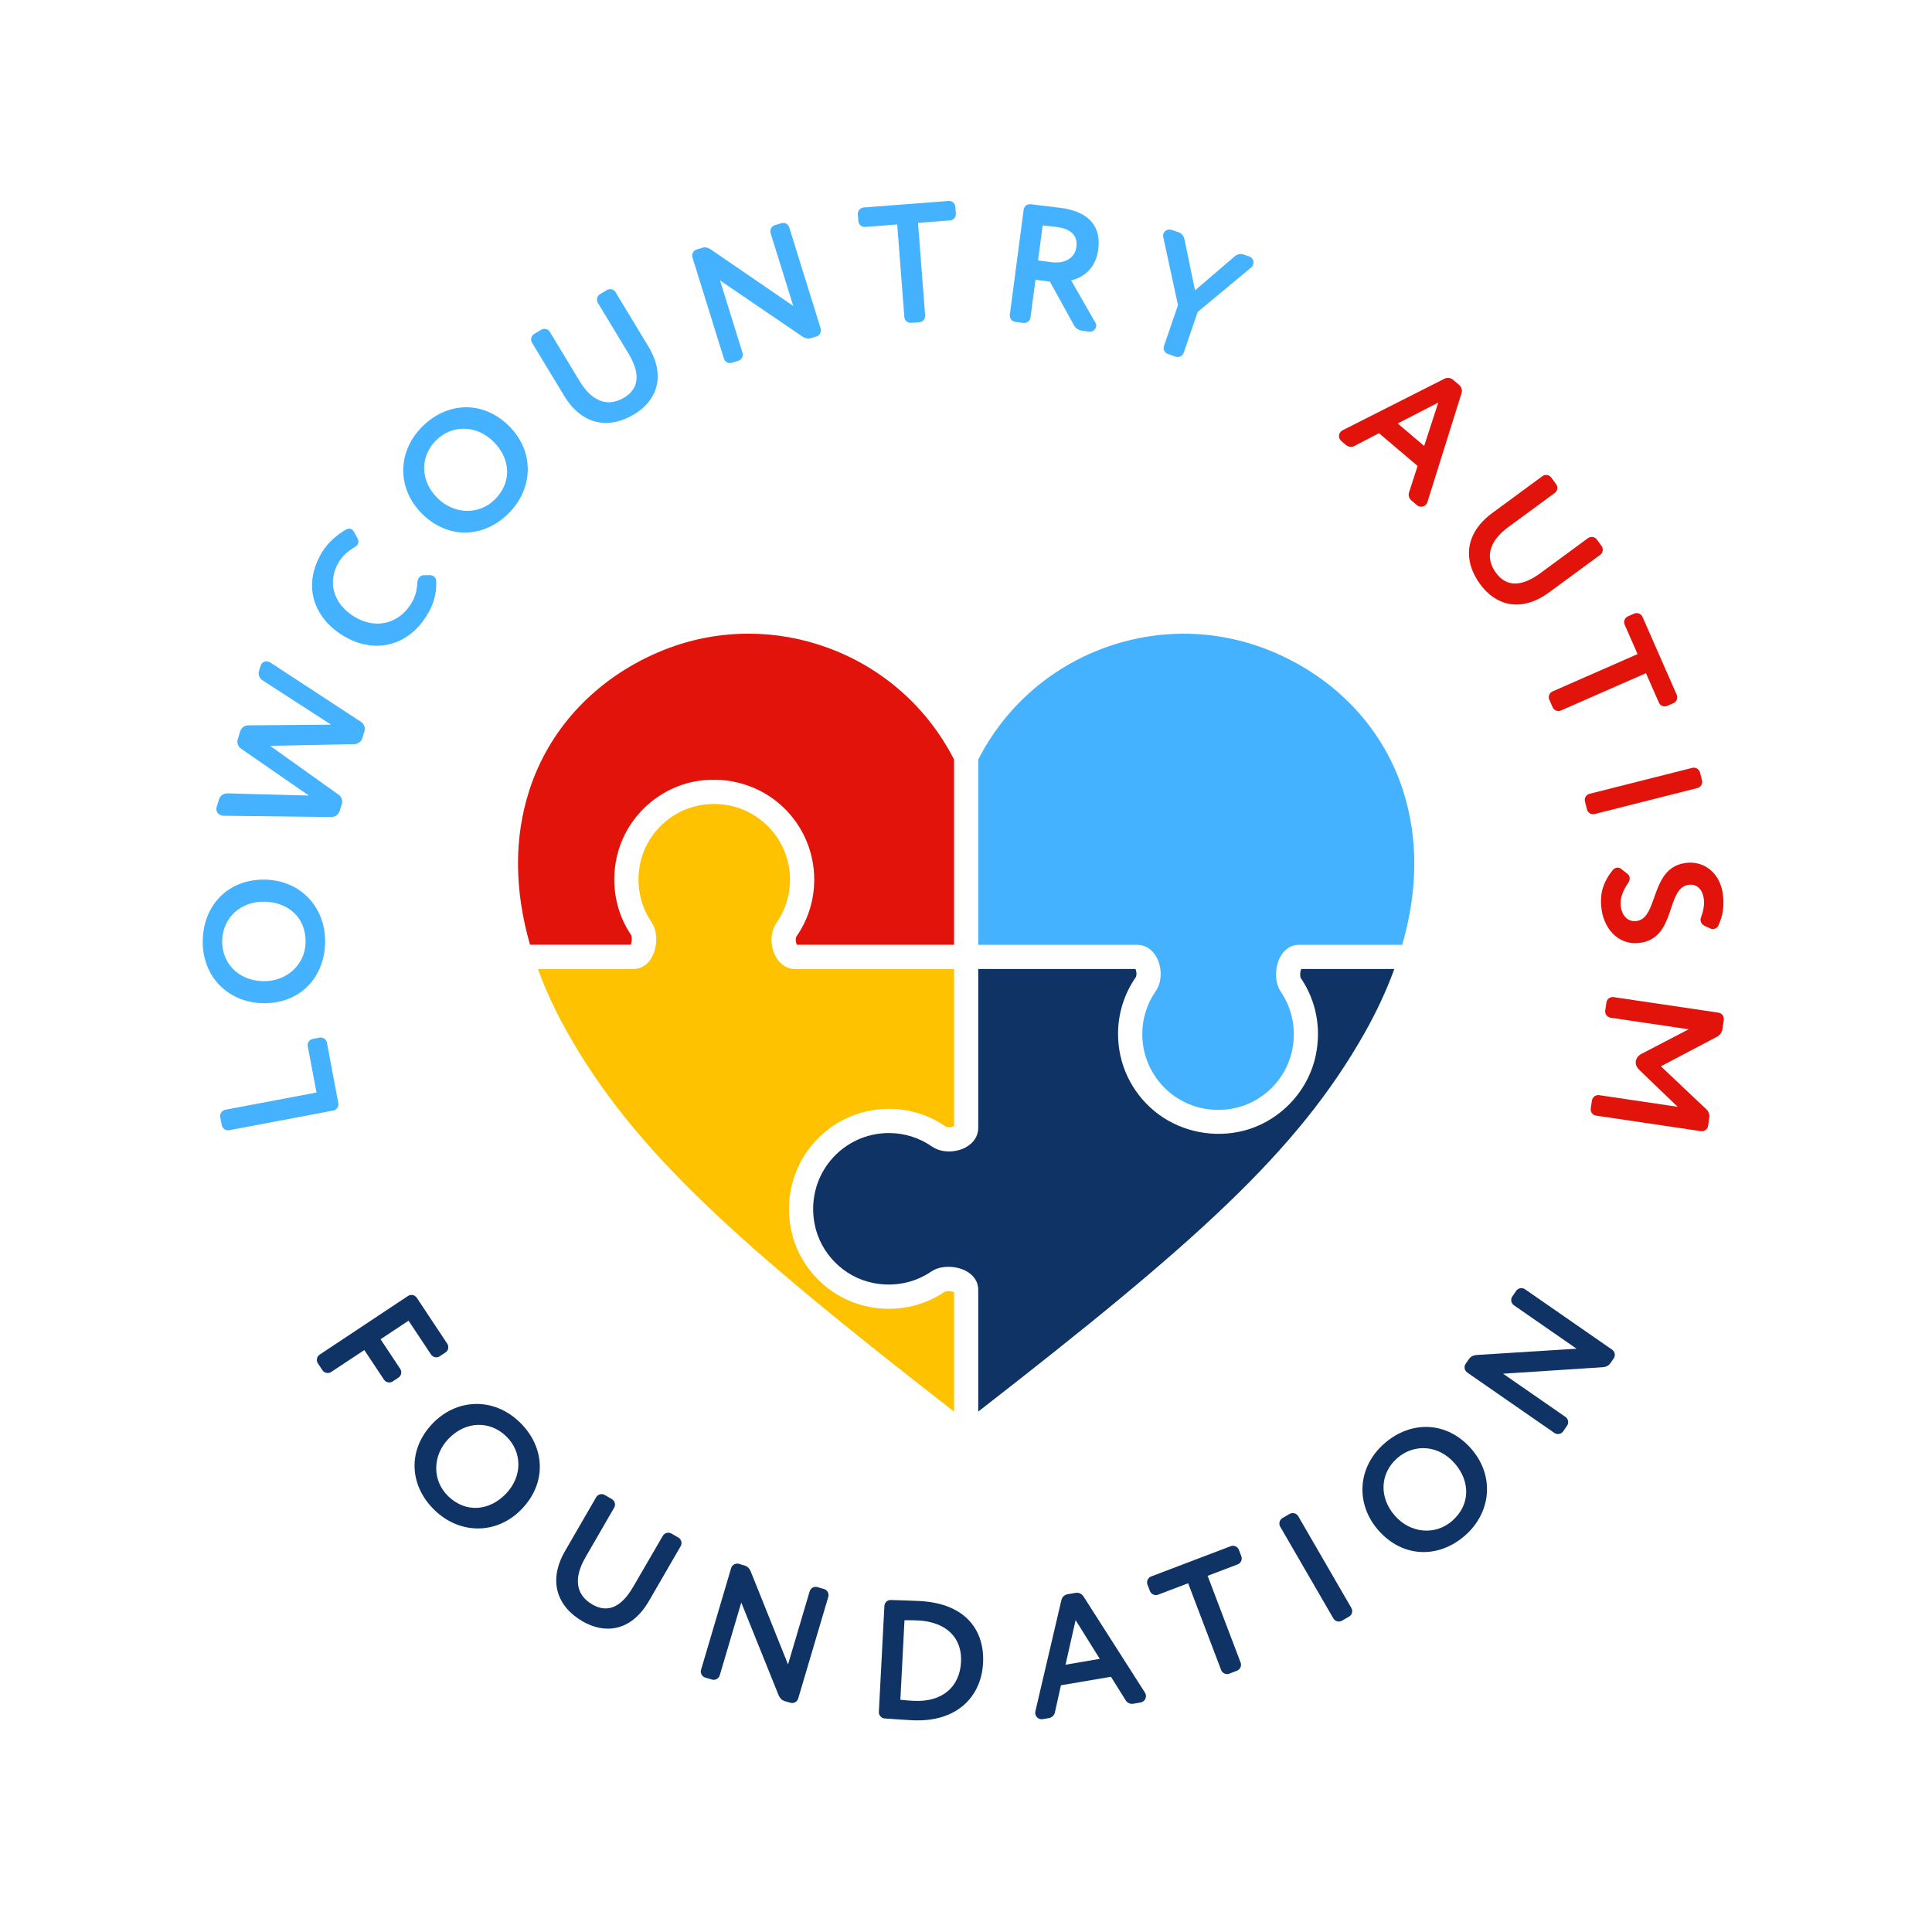
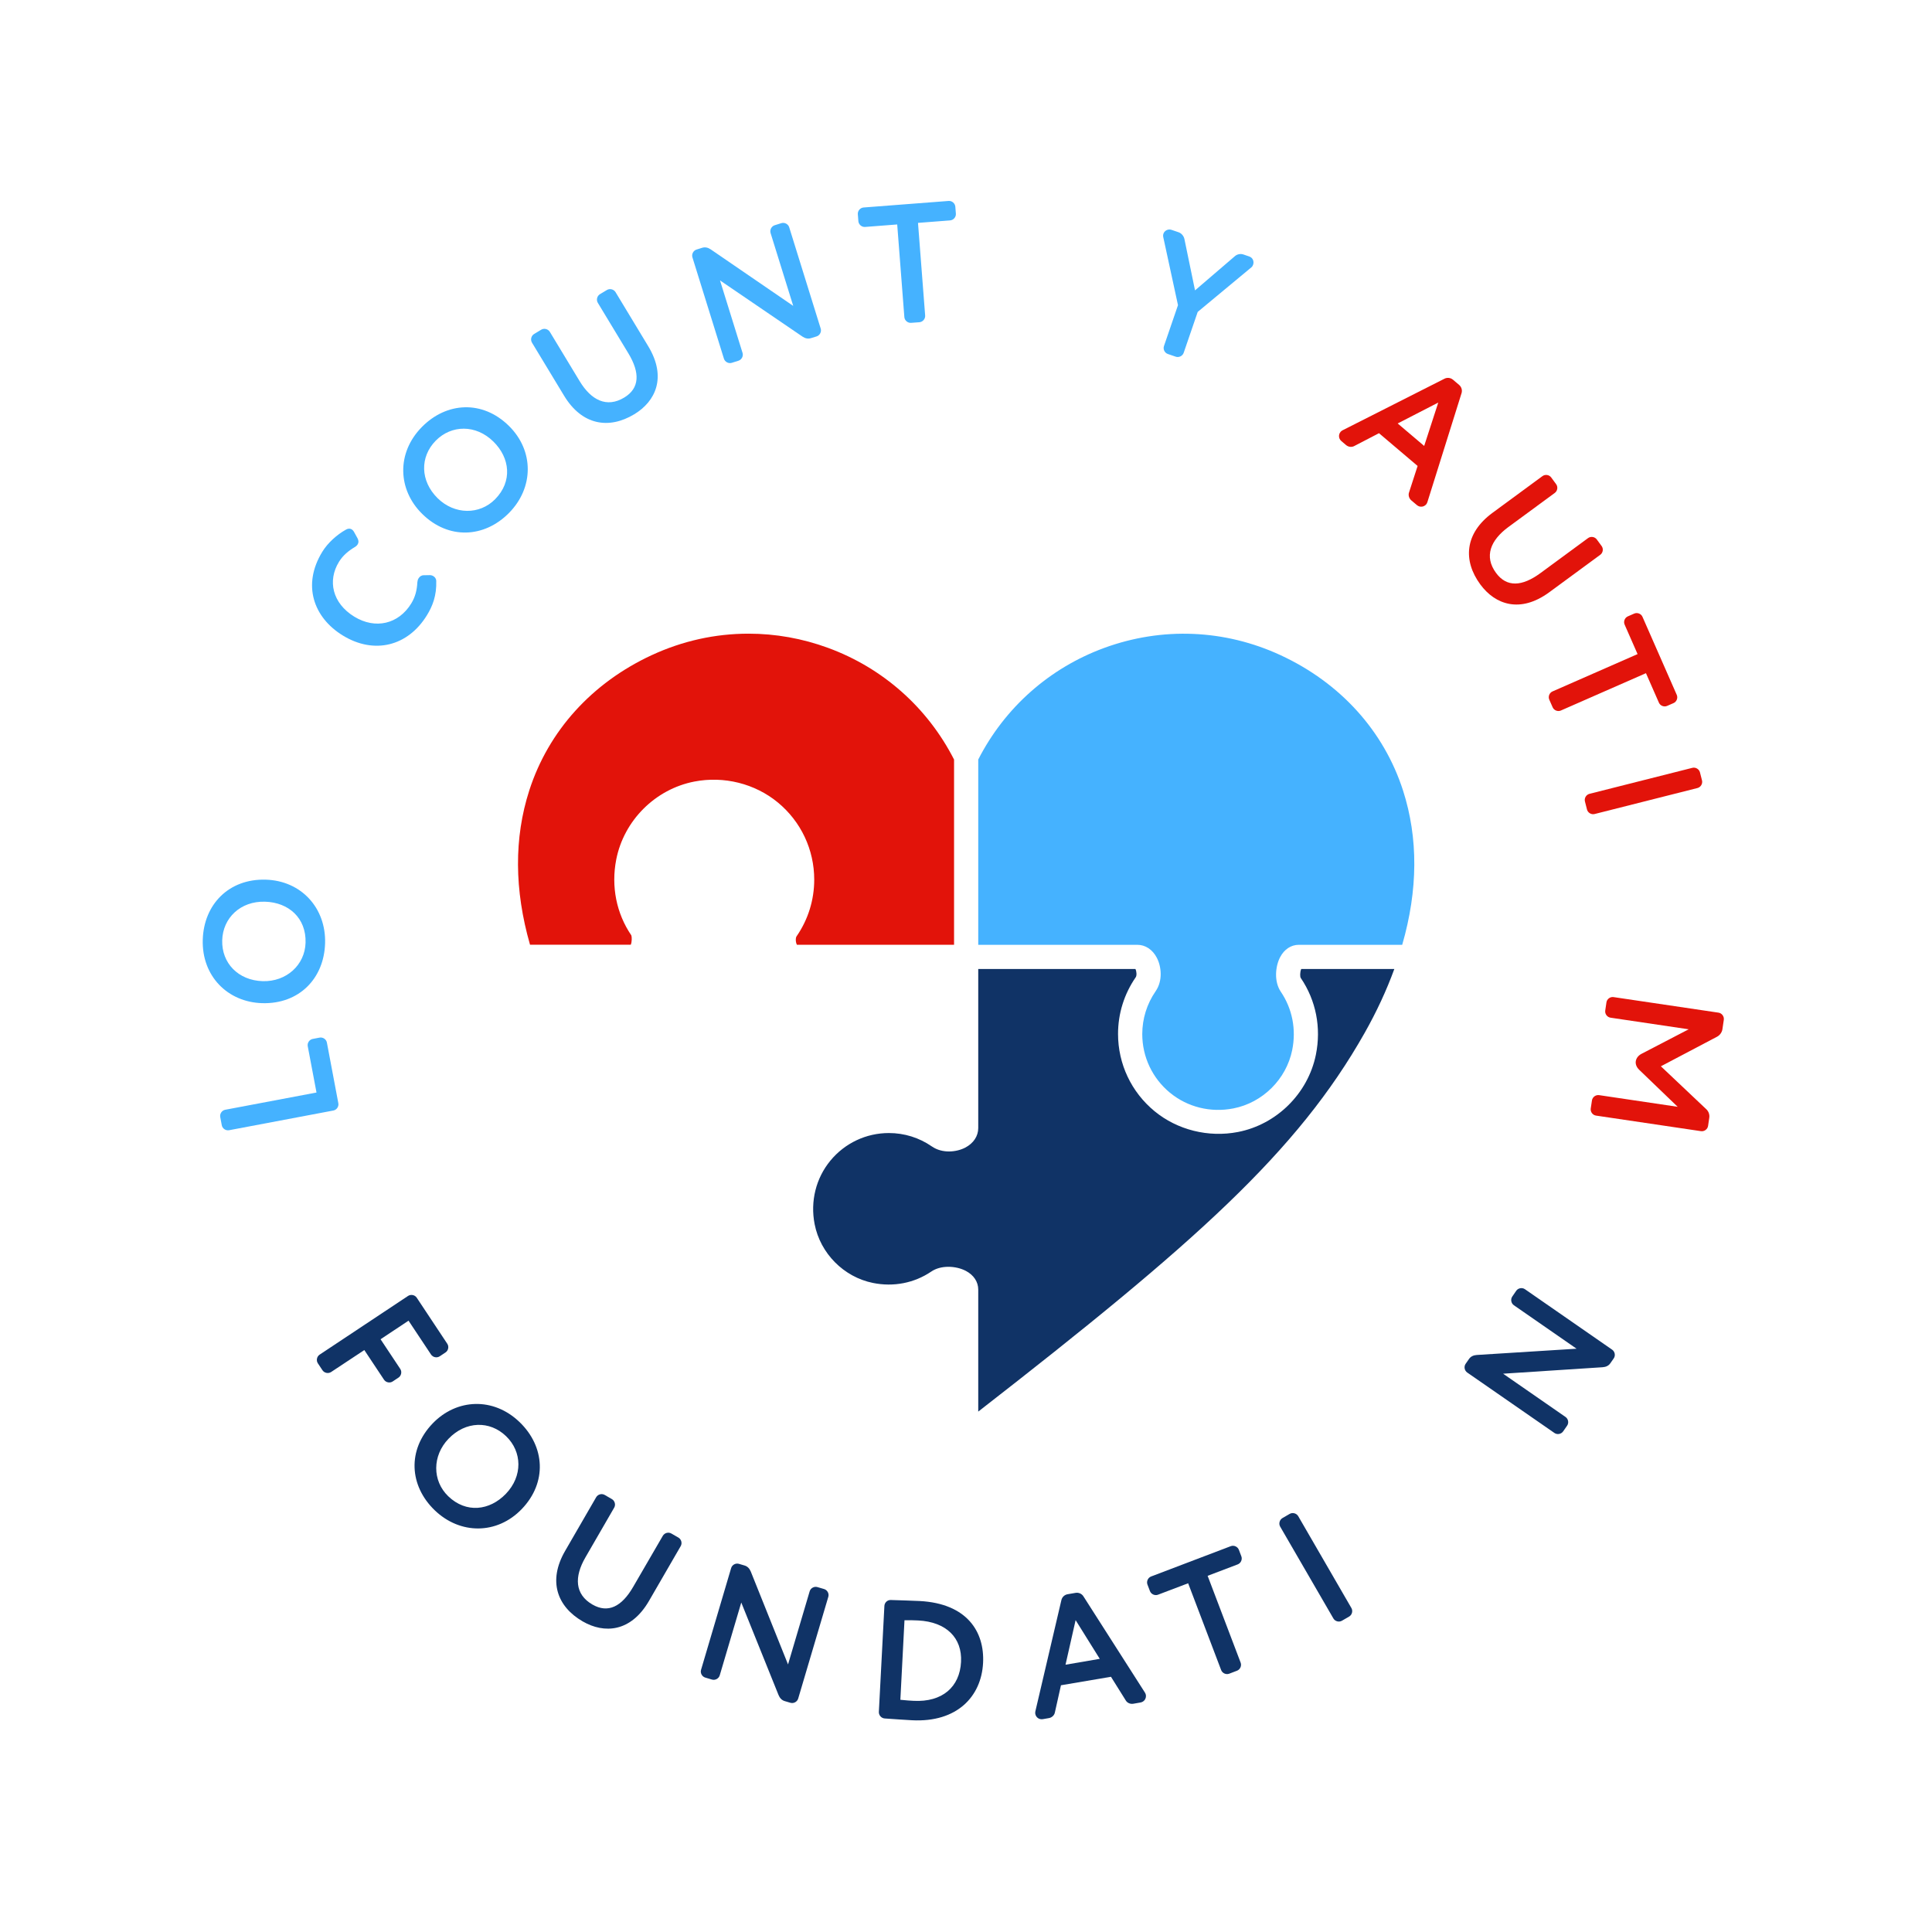
<svg xmlns="http://www.w3.org/2000/svg" version="1.1" x="0px" y="0px" viewBox="0 0 576 576" style="enable-background:new 0 0 576 576;" xml:space="preserve">
  <style type="text/css">
	.st0{fill:#45B2FF;}
	.st1{fill:#E2130A;}
	.st2{fill:#103366;}
	.st3{fill:#FFC200;}
</style>
  <g id="Heart_Outline">
</g>
  <g id="Text">
    <g>
      <path class="st0" d="M95.28,309.35c0.99-0.19,2,0.5,2.18,1.49l3.41,18.07c0.19,0.99-0.5,2-1.49,2.18l-31.08,5.87    c-0.99,0.19-2-0.5-2.18-1.49l-0.46-2.43c-0.19-0.99,0.5-2,1.49-2.18l27.21-5.14l-2.61-13.8c-0.19-0.99,0.5-2,1.49-2.18    L95.28,309.35z" />
      <path class="st0" d="M60.45,280.16c0.31-10.51,7.77-18.22,18.78-17.9c10.61,0.31,18,8.47,17.69,18.97    c-0.31,10.51-7.76,18.17-18.77,17.85C67.88,298.78,60.12,291.02,60.45,280.16z M91.1,281.06c0.22-7.42-5.1-12.03-12.08-12.23    c-7.32-0.22-12.58,4.84-12.77,11.5c-0.2,6.77,4.75,11.97,12.08,12.19C85.4,292.72,90.91,287.68,91.1,281.06z" />
-       <path class="st0" d="M78.21,202.79c-0.88-0.59-1.31-1.73-0.98-2.79l0.42-1.35c0.36-1.16,1.23-1.73,2.39-1.38    c0.24,0.07,0.52,0.21,0.82,0.42l26.82,17.56c0.88,0.59,1.31,1.73,0.98,2.79l-0.62,1.98c-0.33,1.06-1.31,1.82-2.42,1.84l-25.09,0.5    l20.4,14.56c0.92,0.6,1.3,1.78,0.97,2.84l-0.63,2.03c-0.33,1.06-1.34,1.75-2.41,1.79l-32.17-0.38c-0.26-0.03-0.46-0.04-0.71-0.11    c-1.06-0.33-1.75-1.34-1.39-2.5l0.72-2.32c0.33-1.06,1.34-1.75,2.4-1.74l24.36,0.65L71.86,223.2c-0.88-0.59-1.3-1.78-0.97-2.84    l0.72-2.32c0.33-1.06,1.31-1.82,2.41-1.79l24.68-0.2L78.21,202.79z" />
      <path class="st0" d="M101.05,167.52c-3.44,5.6-1.98,12.3,4.56,16.32c6.29,3.86,13.21,2.24,16.99-3.91    c1.24-2.02,1.71-4.05,1.83-6.35c0.04-0.45,0.16-0.85,0.35-1.15c0.34-0.56,0.88-0.94,1.58-0.93l1.68-0.03    c0.43-0.03,0.83,0.1,1.18,0.31c0.47,0.29,0.81,0.8,0.84,1.34c0.15,4.48-1.12,7.62-2.79,10.33c-5.66,9.21-15.71,11.76-25.09,6    c-8.66-5.32-12.19-15.02-6.08-24.96c1.64-2.67,4.37-5.09,6.99-6.56c0.58-0.36,1.22-0.44,1.78-0.09c0.26,0.16,0.51,0.43,0.7,0.79    l1.04,1.88c0.35,0.69,0.34,1.28,0.02,1.79c-0.19,0.3-0.48,0.59-0.84,0.79C103.9,164.23,102.27,165.54,101.05,167.52z" />
      <path class="st0" d="M125.78,127.3c7.38-7.49,18.09-8.06,25.94-0.33c7.56,7.45,7.42,18.45,0.05,25.94    c-7.38,7.49-18.06,8.03-25.9,0.3C118.56,146.01,118.15,135.04,125.78,127.3z M147.62,148.83c5.21-5.29,4.45-12.29-0.52-17.18    c-5.22-5.14-12.51-5.02-17.19-0.27c-4.75,4.82-4.66,12,0.56,17.15C135.51,153.49,142.98,153.54,147.62,148.83z" />
      <path class="st0" d="M178.23,90.28c-0.52-0.87-0.23-2.04,0.63-2.57l2.08-1.25c0.86-0.52,2.04-0.23,2.57,0.63l9.75,16.13    c5.59,9.25,2.2,16.44-4.15,20.28c-7.52,4.55-15.58,3.34-20.94-5.53l-9.57-15.82c-0.52-0.87-0.23-2.04,0.63-2.57l2.12-1.28    c0.86-0.52,2.04-0.23,2.57,0.63l8.89,14.7c3.42,5.66,8.06,8.06,13.29,4.9c4.58-2.77,4.78-7.32,1.23-13.2L178.23,90.28z" />
      <path class="st0" d="M232.95,66.53c0.96-0.3,2.04,0.27,2.34,1.23l9.39,30.2c0.3,0.96-0.26,2.04-1.23,2.34l-1.69,0.52    c-0.87,0.27-1.73,0.06-2.53-0.48L214.66,83.6l6.72,21.61c0.3,0.96-0.27,2.04-1.23,2.34l-1.98,0.62c-0.96,0.3-2.04-0.27-2.34-1.23    l-9.39-30.2c-0.3-0.96,0.26-2.04,1.23-2.34l1.69-0.53c0.87-0.27,1.73-0.06,2.53,0.48l24.6,16.85l-6.75-21.71    c-0.3-0.96,0.27-2.04,1.23-2.34L232.95,66.53z" />
      <path class="st0" d="M271.63,96.25c-1.01,0.08-1.93-0.71-2.01-1.72l-2.13-27.61l-9.57,0.74c-1.01,0.08-1.93-0.71-2.01-1.72    l-0.16-2.07c-0.08-1.01,0.71-1.93,1.72-2.01l25.34-1.95c1.01-0.08,1.93,0.71,2.01,1.72l0.16,2.07c0.08,1.01-0.71,1.93-1.72,2.01    l-9.57,0.74l2.13,27.61c0.08,1.01-0.71,1.93-1.72,2.01L271.63,96.25z" />
-       <path class="st0" d="M313.02,83.97l-4.31-0.57l-1.48,11.27c-0.13,1-1.1,1.74-2.1,1.61l-2.46-0.32c-1-0.13-1.74-1.1-1.61-2.1    l4.13-31.36c0.13-1,1.04-1.75,2.1-1.61c3.01,0.34,8.03,0.95,8.83,1.06c9.57,1.26,12.1,6.43,11.3,12.5    c-0.79,6.01-5.04,8.51-8.08,9.13l7.21,12.57c0.25,0.39,0.3,0.8,0.25,1.15c-0.12,0.95-0.99,1.71-2.04,1.57l-2.31-0.3    c-0.9-0.12-1.79-0.74-2.24-1.57L313.02,83.97z M313.48,78.17c3.56,0.47,6.95-0.92,7.43-4.53c0.36-2.76-0.83-5.31-5.84-5.97    c-1.15-0.15-2.56-0.29-4.22-0.45l-1.37,10.42L313.48,78.17z" />
      <path class="st0" d="M356.28,86.57l11.88-10.19c0.69-0.62,1.72-0.8,2.58-0.5l1.72,0.59c1.05,0.36,1.47,1.47,1.15,2.42    c-0.1,0.29-0.26,0.6-0.55,0.83l-15.98,13.27l-4.18,12.19c-0.33,0.96-1.42,1.49-2.38,1.16l-2.34-0.8    c-0.96-0.33-1.49-1.42-1.16-2.37l4.18-12.19l-4.38-20.25c-0.09-0.35-0.07-0.72,0.04-1.05c0.31-0.91,1.37-1.51,2.42-1.15l2.06,0.7    c0.86,0.29,1.56,1.07,1.77,2L356.28,86.57z" />
      <path class="st1" d="M411.13,129.15l-7.32,3.8c-0.79,0.46-1.8,0.33-2.5-0.26l-1.39-1.18c-0.89-0.75-0.92-1.97-0.23-2.78    c0.13-0.15,0.33-0.31,0.57-0.44l30.39-15.38c0.83-0.43,1.84-0.29,2.53,0.29l1.85,1.57c0.69,0.59,0.99,1.57,0.71,2.45l-10.19,32.5    c-0.09,0.26-0.21,0.48-0.34,0.64c-0.69,0.81-1.89,0.98-2.78,0.23l-1.66-1.4c-0.69-0.59-0.99-1.57-0.67-2.42l2.54-7.85    L411.13,129.15z M416.7,126.25l7.9,6.7l4.2-12.93L416.7,126.25z" />
      <path class="st1" d="M473.45,160.43c0.81-0.6,2.01-0.42,2.61,0.4l1.44,1.96c0.6,0.81,0.42,2.01-0.4,2.61l-15.19,11.16    c-8.71,6.4-16.17,3.67-20.57-2.31c-5.21-7.08-4.72-15.22,3.62-21.35l14.9-10.95c0.81-0.6,2.01-0.42,2.61,0.4l1.47,2    c0.6,0.81,0.42,2.01-0.4,2.61l-13.84,10.17c-5.33,3.92-7.3,8.75-3.68,13.68c3.17,4.31,7.72,4.11,13.26,0.04L473.45,160.43z" />
      <path class="st1" d="M461.9,208.6c-0.41-0.93,0.04-2.06,0.96-2.46l25.36-11.13l-3.86-8.79c-0.41-0.92,0.04-2.06,0.96-2.46    l1.9-0.83c0.93-0.4,2.06,0.04,2.46,0.96l10.22,23.27c0.41,0.93-0.04,2.06-0.96,2.46l-1.9,0.83c-0.92,0.41-2.06-0.03-2.46-0.96    l-3.86-8.79l-25.36,11.13c-0.92,0.41-2.06-0.04-2.46-0.96L461.9,208.6z" />
      <path class="st1" d="M475.41,242.69c-0.98,0.25-2.02-0.38-2.27-1.35l-0.61-2.4c-0.25-0.98,0.37-2.02,1.35-2.27l30.67-7.75    c0.98-0.25,2.02,0.38,2.27,1.35l0.61,2.4c0.25,0.98-0.38,2.02-1.35,2.27L475.41,242.69z" />
-       <path class="st1" d="M485.21,260.52c0.44,0.37,0.62,0.76,0.66,1.21c0.04,0.5-0.12,1.02-0.43,1.46c-1.67,2.43-2.44,4.67-2.27,6.64    c0.25,2.92,1.9,5.01,4.57,4.78c6.95-0.6,3.86-16.41,15.34-17.39c5.29-0.45,10.07,3.29,10.66,10.14c0.28,3.22-0.16,5.79-1.44,8.59    c-0.25,0.58-0.88,0.99-1.53,1.04c-0.3,0.03-0.61-0.05-0.88-0.18l-1.74-0.81c-0.69-0.35-1.09-0.92-1.15-1.57    c-0.03-0.3,0-0.61,0.12-0.92c0.75-1.94,1.01-3.64,0.88-5.15c-0.26-3.07-1.98-4.8-4.3-4.6c-7.3,0.63-3.61,16.39-15.34,17.4    c-5.94,0.51-10.41-4.33-10.98-10.92c-0.33-3.83,0.46-7.04,3.38-10.79c0.32-0.43,0.85-0.73,1.4-0.78c0.4-0.03,0.82,0.08,1.15,0.36    L485.21,260.52z" />
      <path class="st1" d="M480.16,303.41c-1-0.15-1.72-1.12-1.58-2.12l0.36-2.45c0.15-1,1.12-1.72,2.12-1.57l31.29,4.64    c1,0.15,1.72,1.12,1.58,2.12l-0.42,2.85c-0.13,0.9-0.78,1.78-1.61,2.21l-16.73,8.81l13.53,12.79c0.68,0.61,1.04,1.63,0.9,2.53    l-0.36,2.45c-0.15,1-1.12,1.72-2.12,1.57l-31.29-4.64c-1-0.15-1.72-1.12-1.57-2.12l0.36-2.4c0.15-1,1.12-1.72,2.12-1.58    l23.44,3.48l-11.49-11.05c-0.8-0.78-1.13-1.7-1-2.55c0.13-0.85,0.71-1.68,1.71-2.2l14.06-7.31L480.16,303.41z" />
    </g>
    <g>
      <path class="st2" d="M98.73,409.04c-0.84,0.56-2.03,0.32-2.59-0.52l-1.37-2.06c-0.56-0.84-0.32-2.03,0.52-2.59l26.36-17.5    c0.84-0.56,2.03-0.32,2.59,0.52l9.11,13.73c0.56,0.84,0.32,2.03-0.52,2.59l-1.73,1.15c-0.84,0.56-2.03,0.32-2.59-0.52l-6.71-10.1    l-8.34,5.54l5.87,8.84c0.56,0.84,0.32,2.03-0.52,2.59l-1.73,1.15c-0.84,0.56-2.03,0.32-2.59-0.52l-5.87-8.84L98.73,409.04z" />
      <path class="st2" d="M154.91,423.98c7.57,7.29,8.27,18,0.63,25.94c-7.36,7.64-18.37,7.63-25.94,0.34    c-7.57-7.29-8.23-17.97-0.59-25.9C136.13,416.97,147.09,416.45,154.91,423.98z M133.63,446.08c5.35,5.15,12.34,4.31,17.18-0.71    c5.08-5.28,4.88-12.56,0.07-17.19c-4.88-4.7-12.06-4.53-17.14,0.75C128.83,434.01,128.86,441.48,133.63,446.08z" />
      <path class="st2" d="M197.61,457.88c0.51-0.88,1.68-1.19,2.55-0.68l2.1,1.21c0.88,0.51,1.19,1.68,0.68,2.55l-9.44,16.31    c-5.42,9.36-13.35,9.85-19.78,6.13c-7.61-4.4-10.43-12.05-5.24-21.01l9.26-16.01c0.51-0.88,1.68-1.19,2.55-0.68l2.14,1.24    c0.87,0.51,1.19,1.68,0.68,2.55l-8.6,14.87c-3.31,5.73-3.18,10.95,2.11,14.01c4.64,2.68,8.72,0.67,12.16-5.28L197.61,457.88z" />
      <path class="st2" d="M245.69,473.75c0.97,0.29,1.55,1.35,1.26,2.32l-8.98,30.33c-0.29,0.97-1.35,1.55-2.32,1.26l-1.7-0.5    c-0.87-0.26-1.47-0.91-1.84-1.81L221,477.77l-6.42,21.71c-0.29,0.97-1.35,1.55-2.32,1.26l-1.99-0.59    c-0.97-0.29-1.55-1.35-1.26-2.32l8.97-30.33c0.29-0.97,1.35-1.55,2.32-1.26l1.7,0.5c0.87,0.26,1.47,0.91,1.84,1.81l11.1,27.68    l6.45-21.8c0.29-0.97,1.35-1.55,2.32-1.26L245.69,473.75z" />
      <path class="st2" d="M274.17,477.32c14.13,0.74,19.41,9.16,18.92,18.49c-0.52,9.94-7.71,17.76-21.18,17.06    c-1.77-0.09-4.84-0.3-8.12-0.53c-1.01-0.05-1.82-0.96-1.77-1.96l1.65-31.59c0.05-1.01,0.9-1.83,1.96-1.77    C268.41,477.12,272.1,477.21,274.17,477.32z M268.43,506.77c1.71,0.19,3.12,0.26,3.98,0.31c8.53,0.44,13.73-4.14,14.11-11.61    c0.37-7.12-4.34-11.91-12.76-12.35c-1.46-0.08-2.68-0.09-4.1-0.06L268.43,506.77z" />
      <path class="st2" d="M316.31,502.44l-1.8,8.05c-0.15,0.9-0.91,1.59-1.8,1.74l-1.79,0.31c-1.15,0.2-2.1-0.56-2.27-1.61    c-0.03-0.2-0.03-0.46,0.03-0.72l7.76-33.16c0.2-0.91,0.96-1.6,1.85-1.75l2.39-0.41c0.9-0.15,1.84,0.25,2.33,1.04l18.34,28.7    c0.14,0.23,0.23,0.47,0.27,0.67c0.18,1.05-0.46,2.08-1.61,2.28l-2.14,0.37c-0.9,0.15-1.84-0.25-2.28-1.05l-4.37-6.99    L316.31,502.44z M317.67,496.31l10.21-1.75l-7.2-11.54L317.67,496.31z" />
      <path class="st2" d="M366.48,498.99c-0.95,0.36-2.05-0.14-2.41-1.08l-9.84-25.88l-8.98,3.41c-0.94,0.36-2.05-0.14-2.41-1.08    l-0.74-1.94c-0.36-0.94,0.14-2.05,1.08-2.41l23.76-9.04c0.94-0.36,2.05,0.14,2.41,1.08l0.74,1.94c0.36,0.94-0.14,2.05-1.08,2.41    l-8.97,3.41l9.84,25.88c0.36,0.94-0.14,2.05-1.08,2.41L366.48,498.99z" />
      <path class="st2" d="M402.9,479.41c0.51,0.87,0.19,2.05-0.68,2.55l-2.14,1.24c-0.87,0.51-2.05,0.19-2.55-0.68l-15.86-27.37    c-0.51-0.87-0.19-2.05,0.68-2.56l2.14-1.24c0.88-0.51,2.05-0.19,2.56,0.68L402.9,479.41z" />
-       <path class="st2" d="M412.77,430.32c7.93-6.9,18.66-6.66,25.89,1.65c6.97,8,5.99,18.97-1.93,25.87    c-7.93,6.9-18.62,6.63-25.85-1.68C404.14,448.42,404.58,437.46,412.77,430.32z M432.91,453.46c5.6-4.88,5.38-11.91,0.8-17.17    c-4.81-5.53-12.09-5.96-17.12-1.58c-5.11,4.45-5.57,11.61-0.76,17.14C420.47,457.18,427.92,457.81,432.91,453.46z" />
      <path class="st2" d="M452.04,384.83c0.58-0.83,1.77-1.05,2.6-0.47l26,18.03c0.83,0.58,1.05,1.77,0.47,2.6l-1.01,1.45    c-0.52,0.75-1.32,1.11-2.29,1.18l-29.68,1.93l18.61,12.9c0.83,0.58,1.05,1.77,0.47,2.6l-1.18,1.7c-0.58,0.83-1.77,1.05-2.6,0.47    l-26-18.02c-0.83-0.58-1.05-1.77-0.47-2.6l1.01-1.45c0.52-0.75,1.32-1.11,2.29-1.18l29.77-1.87l-18.69-12.96    c-0.83-0.58-1.05-1.77-0.47-2.6L452.04,384.83z" />
    </g>
  </g>
  <g id="Layer_4">
    <path class="st0" d="M418.3,235.69c-5.72-17.76-18.68-32.09-36.5-40.35c-16.67-7.72-35.35-8.49-52.6-2.17   c-16.33,5.99-29.65,17.8-37.55,33.27v55.24h47.41c2.42,0,4.55,1.41,5.83,3.86c1.36,2.6,1.83,6.82-0.35,9.97   c-2.61,3.78-3.99,8.21-3.99,12.8c0,6.77,3,13.13,8.23,17.45c5.23,4.31,12.13,6.03,18.93,4.7c8.72-1.7,15.77-8.68,17.54-17.39   c1.25-6.16,0.04-12.34-3.4-17.41c-2.06-3.03-1.63-7.58-0.19-10.31c1.23-2.33,3.26-3.67,5.57-3.67h30.82   C422.78,265.3,422.85,249.84,418.3,235.69z" />
    <path class="st1" d="M284.44,281.67v-55.22c-7.9-15.48-21.22-27.3-37.55-33.29c-7.68-2.82-15.66-4.24-23.72-4.24   c-9.98,0-19.7,2.16-28.88,6.41c-17.82,8.26-30.78,22.59-36.5,40.35c-4.55,14.14-4.47,29.61,0.23,45.98h30.04   c0.36-0.84,0.34-2.37,0.16-2.8c-4.45-6.53-6.06-14.59-4.5-22.59c2.28-11.66,11.65-21.01,23.3-23.26   c8.81-1.71,18.07,0.61,24.88,6.23c6.9,5.69,10.85,14.07,10.85,23.01c0,6.07-1.82,11.92-5.27,16.91c-0.28,0.4-0.35,1.63,0.11,2.51   H284.44z" />
-     <path class="st3" d="M284.44,420.85v-35.59c-0.8-0.44-2.37-0.35-2.77-0.16c-6.56,4.47-14.62,6.09-22.62,4.51   c-11.66-2.28-21-11.64-23.26-23.3c-1.73-8.92,0.55-17.98,6.23-24.88c5.69-6.89,14.08-10.85,23.01-10.85   c6.07,0,11.92,1.82,16.91,5.27c0.4,0.27,1.62,0.35,2.5-0.1V288.9h-47.41c-2.42,0-4.55-1.41-5.84-3.86   c-1.41-2.68-1.84-6.81,0.35-9.97c2.61-3.78,3.99-8.2,3.99-12.8c0-6.77-3-13.13-8.23-17.44c-5.24-4.32-12.14-6.03-18.92-4.7   c-8.72,1.69-15.77,8.68-17.54,17.38c-1.25,6.16-0.04,12.34,3.4,17.41c2.06,3.04,1.64,7.58,0.19,10.31   c-1.23,2.33-3.27,3.67-5.58,3.67h-28.47c2.31,6.34,5.27,12.72,8.81,18.98C189.29,343.45,219.81,370.6,284.44,420.85z" />
    <path class="st2" d="M406.89,307.88c3.54-6.27,6.5-12.65,8.81-18.99h-27.76c-0.42,1.06-0.36,2.33-0.14,2.67   c4.55,6.69,6.15,14.82,4.51,22.9c-2.34,11.53-11.68,20.79-23.23,23.03c-8.79,1.71-18.08-0.6-24.89-6.22   c-6.9-5.69-10.86-14.07-10.86-23.01c0-6.07,1.82-11.91,5.27-16.9c0.34-0.48,0.29-1.72-0.09-2.47h-46.86v47.41   c0,2.42-1.41,4.55-3.86,5.84c-2.6,1.36-6.83,1.83-9.98-0.35c-3.77-2.61-8.2-3.99-12.8-3.99c-6.77,0-13.13,3-17.44,8.23   c-4.31,5.23-6.03,12.13-4.7,18.93c1.7,8.72,8.68,15.77,17.38,17.53c6.16,1.25,12.34,0.04,17.41-3.4c1.36-0.92,3.12-1.41,5.09-1.41   c1.85,0,3.76,0.45,5.23,1.23c2.33,1.23,3.67,3.26,3.67,5.57v36.37C356.29,370.59,386.81,343.45,406.89,307.88z" />
  </g>
  <g id="Layer_5">
</g>
</svg>